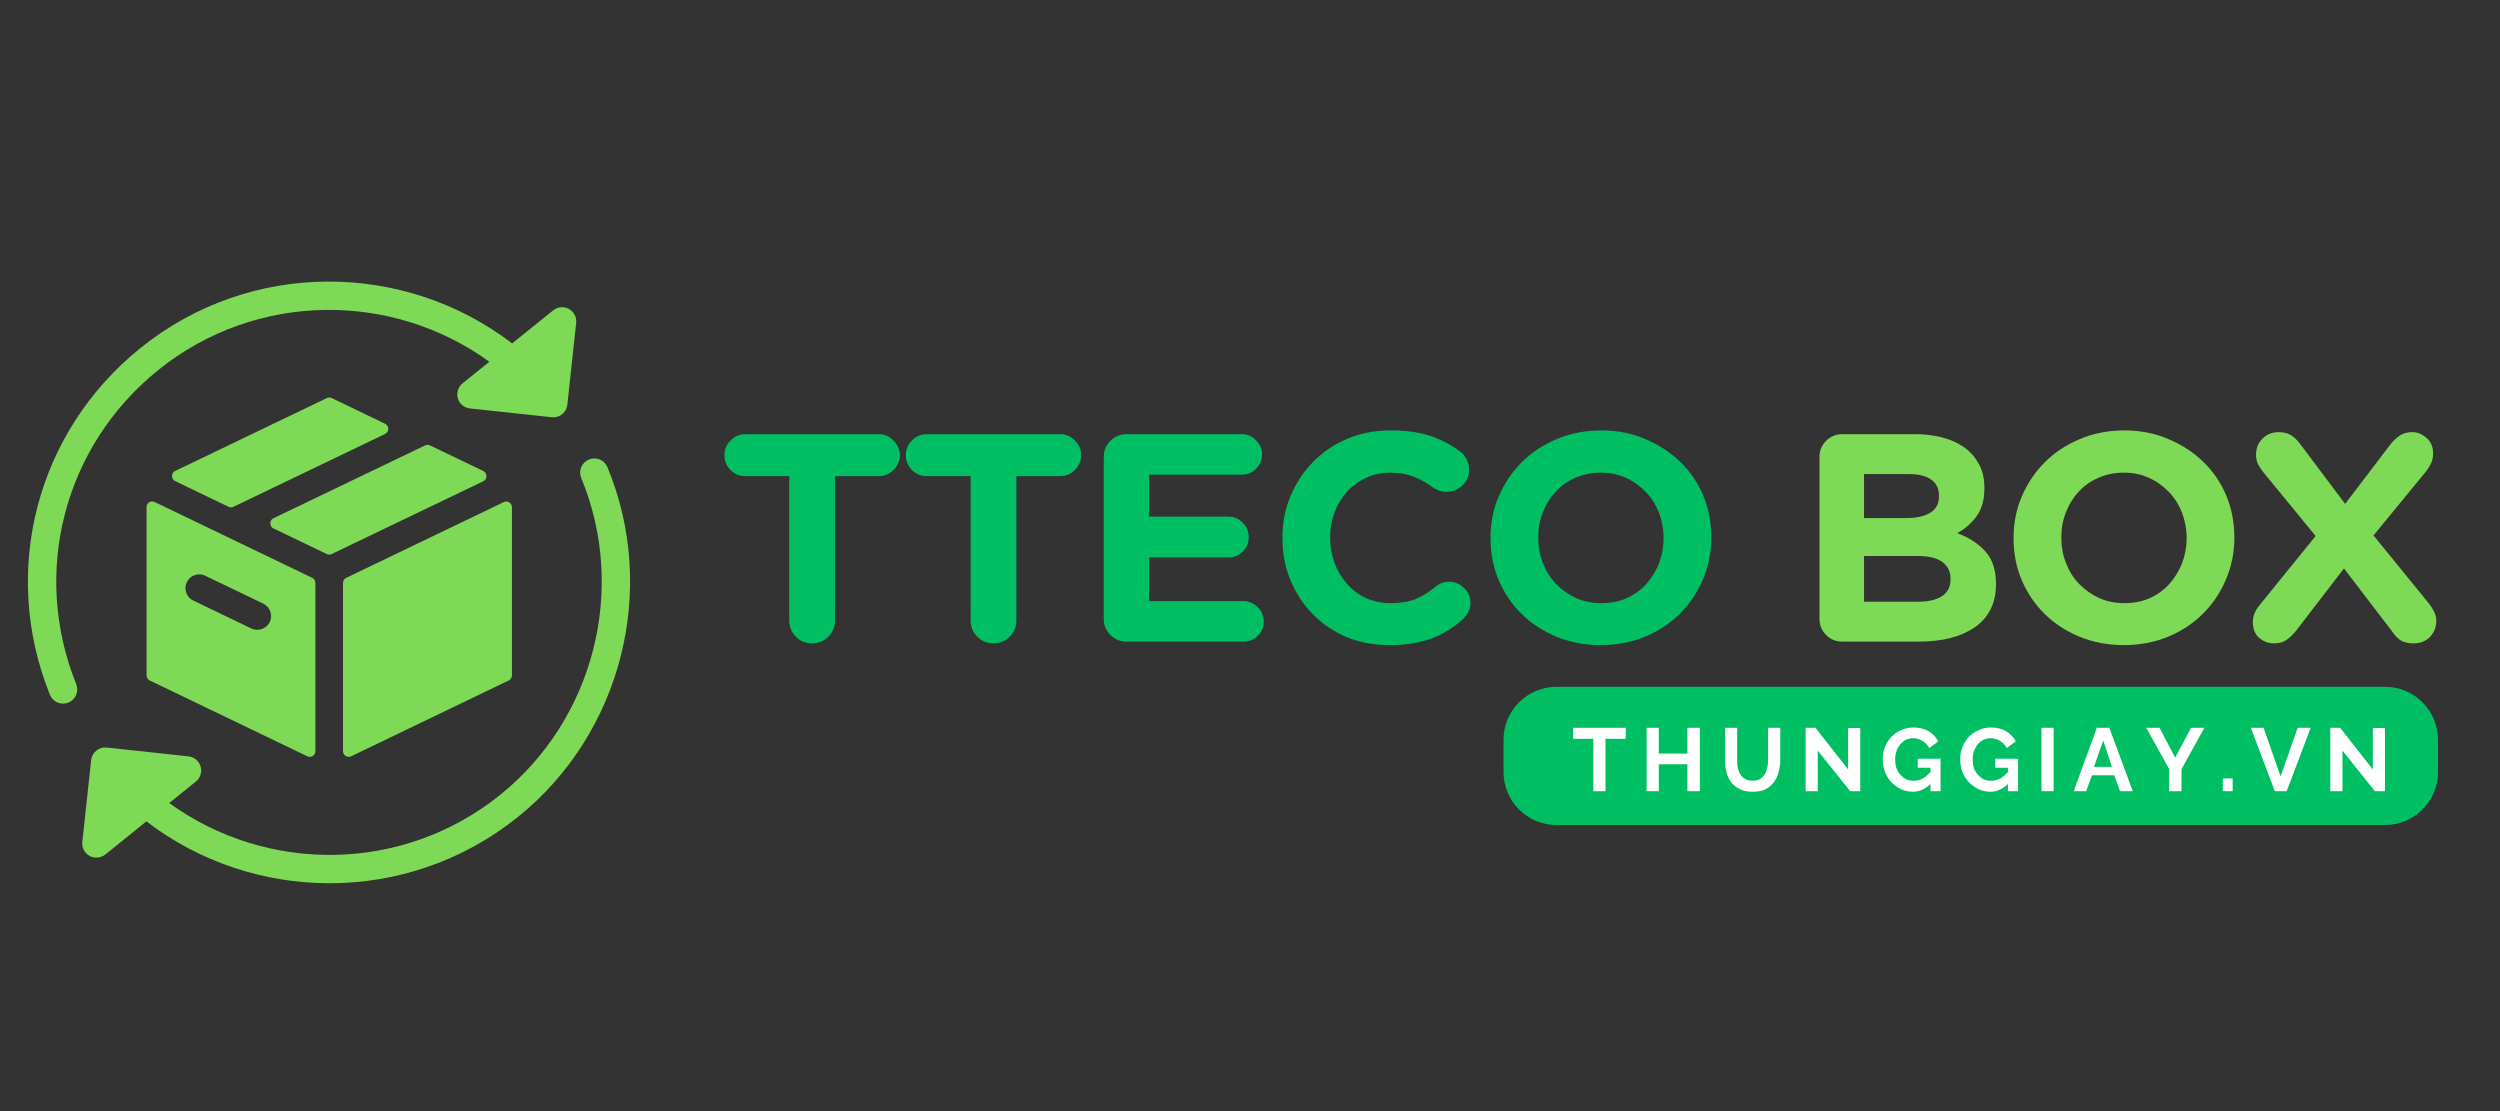
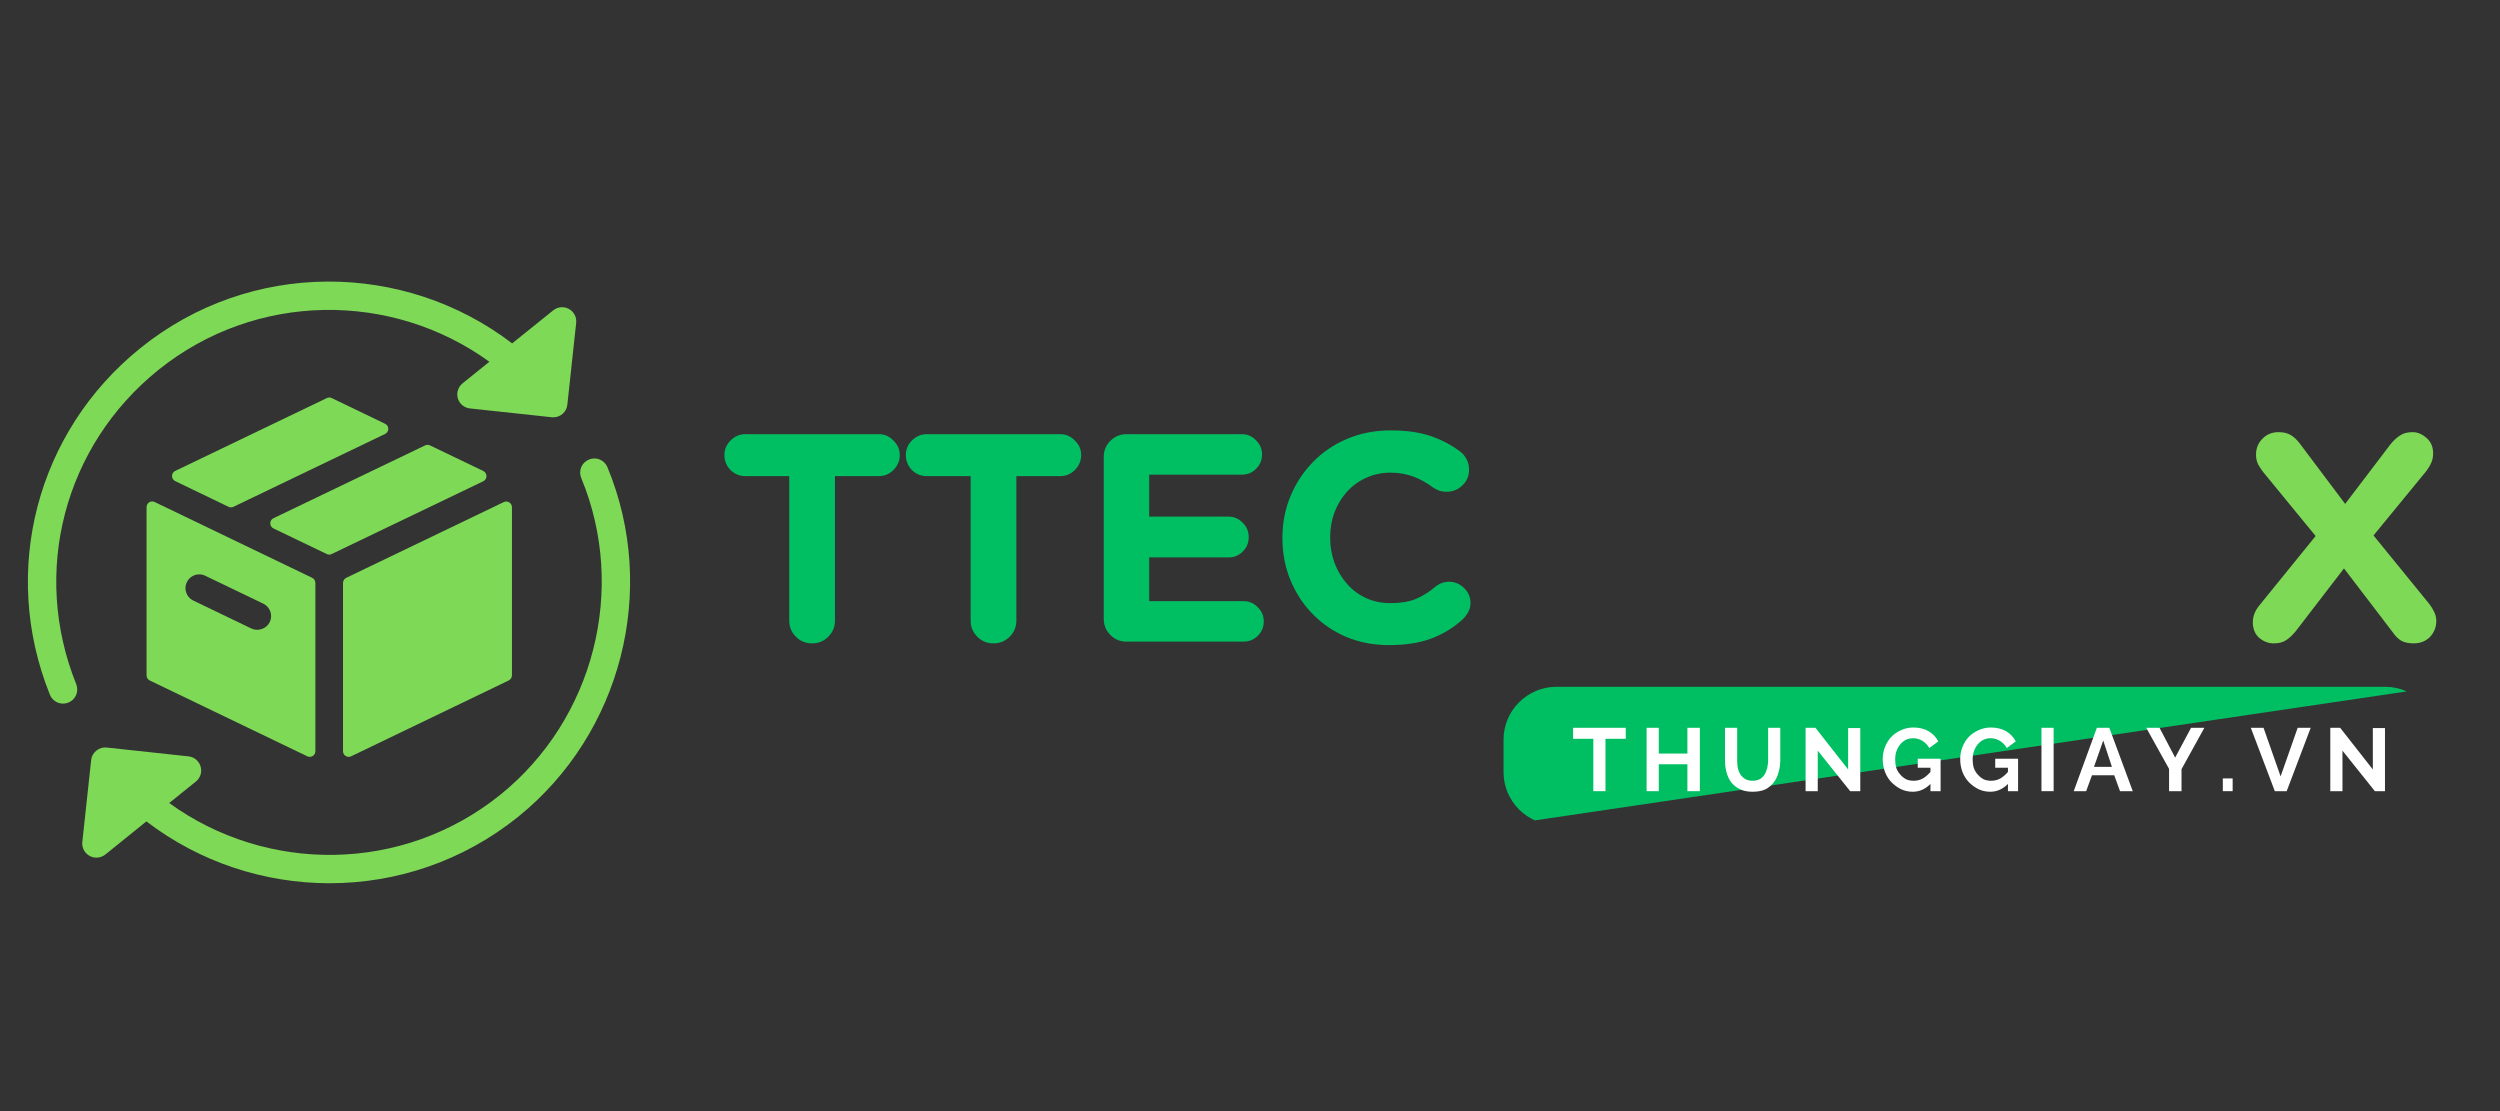
<svg xmlns="http://www.w3.org/2000/svg" width="180" zoomAndPan="magnify" viewBox="0 0 135 60" height="80" preserveAspectRatio="xMidYMid meet" version="1.0">
  <rect x="0" y="0" width="135" height="60" fill="#333333" stroke="none" />
  <defs>
    <g />
    <clipPath id="ebd292c07b">
      <path d="M 4 24 L 35 24 L 35 47.746 L 4 47.746 Z M 4 24 " clip-rule="nonzero" />
    </clipPath>
    <clipPath id="80edd62e2b">
-       <path d="M 81.191 37.086 L 131.664 37.086 L 131.664 44.551 L 81.191 44.551 Z M 81.191 37.086 " clip-rule="nonzero" />
+       <path d="M 81.191 37.086 L 131.664 37.086 L 81.191 44.551 Z M 81.191 37.086 " clip-rule="nonzero" />
    </clipPath>
    <clipPath id="3338525ea0">
      <path d="M 84.055 37.086 L 128.789 37.086 C 130.371 37.086 131.652 38.367 131.652 39.945 L 131.652 41.688 C 131.652 43.27 130.371 44.551 128.789 44.551 L 84.055 44.551 C 82.473 44.551 81.191 43.27 81.191 41.688 L 81.191 39.945 C 81.191 38.367 82.473 37.086 84.055 37.086 Z M 84.055 37.086 " clip-rule="nonzero" />
    </clipPath>
  </defs>
  <path fill="#7ed957" d="M 20.793 22.883 L 17.914 21.496 C 17.832 21.453 17.73 21.453 17.648 21.496 L 9.461 25.43 C 9.355 25.48 9.289 25.586 9.289 25.703 C 9.289 25.82 9.355 25.93 9.461 25.98 L 12.34 27.367 C 12.383 27.387 12.43 27.398 12.477 27.398 C 12.52 27.398 12.566 27.387 12.605 27.367 L 20.793 23.434 C 20.902 23.383 20.969 23.273 20.969 23.156 C 20.969 23.039 20.902 22.934 20.793 22.883 Z M 20.793 22.883 " fill-opacity="1" fill-rule="nonzero" />
  <path fill="#7ed957" d="M 8.055 27.125 C 7.969 27.18 7.914 27.277 7.914 27.383 L 7.914 36.469 C 7.914 36.586 7.98 36.695 8.086 36.746 L 16.594 40.84 C 16.633 40.863 16.68 40.871 16.727 40.871 C 16.781 40.871 16.84 40.855 16.887 40.824 C 16.977 40.77 17.031 40.672 17.031 40.566 L 17.031 31.48 C 17.031 31.363 16.965 31.254 16.859 31.203 L 8.352 27.109 C 8.258 27.062 8.145 27.066 8.055 27.125 Z M 10.09 31.438 C 10.211 31.18 10.473 31.016 10.758 31.016 C 10.871 31.016 10.98 31.039 11.082 31.09 L 14.219 32.598 C 14.398 32.684 14.531 32.836 14.598 33.023 C 14.664 33.211 14.652 33.414 14.566 33.594 C 14.395 33.949 13.938 34.117 13.57 33.938 L 10.438 32.43 C 10.258 32.348 10.121 32.195 10.059 32.008 C 9.988 31.82 10 31.617 10.09 31.438 Z M 10.09 31.438 " fill-opacity="1" fill-rule="nonzero" />
  <path fill="#7ed957" d="M 18.523 31.48 L 18.523 40.566 C 18.523 40.672 18.578 40.77 18.668 40.824 C 18.715 40.855 18.773 40.871 18.828 40.871 C 18.875 40.871 18.922 40.863 18.961 40.84 L 27.469 36.746 C 27.574 36.695 27.645 36.586 27.645 36.469 L 27.645 27.387 C 27.645 27.281 27.59 27.184 27.5 27.129 C 27.41 27.074 27.297 27.066 27.203 27.113 L 18.695 31.203 C 18.59 31.254 18.523 31.363 18.523 31.48 Z M 18.523 31.48 " fill-opacity="1" fill-rule="nonzero" />
  <path fill="#7ed957" d="M 26.098 25.434 L 23.219 24.051 C 23.137 24.012 23.039 24.012 22.957 24.051 L 14.766 27.984 C 14.66 28.035 14.594 28.141 14.594 28.258 C 14.594 28.375 14.66 28.484 14.766 28.535 L 17.645 29.918 C 17.688 29.941 17.73 29.949 17.777 29.949 C 17.824 29.949 17.867 29.941 17.91 29.918 L 26.098 25.988 C 26.203 25.938 26.27 25.828 26.27 25.711 C 26.27 25.594 26.203 25.488 26.098 25.434 Z M 26.098 25.434 " fill-opacity="1" fill-rule="nonzero" />
  <path fill="#7ed957" d="M 3.406 37.996 C 3.504 37.996 3.598 37.977 3.691 37.941 C 4.086 37.781 4.273 37.336 4.117 36.945 C 1.68 30.895 3.461 24.082 8.543 19.984 C 13.828 15.73 21.18 15.73 26.426 19.535 L 24.98 20.699 C 24.738 20.895 24.637 21.215 24.723 21.512 C 24.812 21.809 25.07 22.023 25.375 22.055 L 29.797 22.531 C 29.824 22.535 29.852 22.535 29.879 22.535 C 30.266 22.535 30.598 22.246 30.637 21.852 L 31.113 17.438 C 31.148 17.129 30.992 16.832 30.723 16.684 C 30.449 16.535 30.117 16.562 29.875 16.758 L 27.656 18.543 C 21.844 14.098 13.527 14.004 7.586 18.793 C 1.973 23.312 0.008 30.84 2.695 37.516 C 2.816 37.816 3.105 37.996 3.406 37.996 Z M 3.406 37.996 " fill-opacity="1" fill-rule="nonzero" />
  <g clip-path="url(#ebd292c07b)">
    <path fill="#7ed957" d="M 32.801 25.227 C 32.637 24.836 32.191 24.652 31.801 24.816 C 31.41 24.977 31.223 25.426 31.387 25.812 C 33.871 31.809 32.074 38.84 27.016 42.918 C 21.734 47.172 14.383 47.168 9.137 43.363 L 10.578 42.203 C 10.82 42.008 10.922 41.688 10.832 41.391 C 10.746 41.094 10.488 40.879 10.184 40.844 L 5.762 40.367 C 5.559 40.344 5.359 40.406 5.203 40.535 C 5.043 40.66 4.941 40.844 4.922 41.047 L 4.445 45.465 C 4.41 45.773 4.566 46.07 4.84 46.219 C 4.953 46.281 5.078 46.312 5.207 46.312 C 5.375 46.312 5.547 46.254 5.688 46.145 L 7.906 44.355 C 10.785 46.559 14.277 47.695 17.797 47.695 C 21.375 47.695 24.977 46.523 27.977 44.109 C 33.562 39.609 35.547 31.844 32.801 25.227 Z M 32.801 25.227 " fill-opacity="1" fill-rule="nonzero" />
  </g>
  <g clip-path="url(#80edd62e2b)">
    <g clip-path="url(#3338525ea0)">
      <path fill="#00bf63" d="M 81.191 37.086 L 131.664 37.086 L 131.664 44.551 L 81.191 44.551 Z M 81.191 37.086 " fill-opacity="1" fill-rule="nonzero" />
    </g>
  </g>
  <g fill="#00bf63" fill-opacity="1">
    <g transform="translate(38.666, 34.648)">
      <g>
        <path d="M 0.453 -10.078 C 0.453 -10.379 0.562 -10.641 0.781 -10.859 C 1.008 -11.086 1.273 -11.203 1.578 -11.203 L 8.797 -11.203 C 9.098 -11.203 9.359 -11.086 9.578 -10.859 C 9.805 -10.641 9.922 -10.379 9.922 -10.078 C 9.922 -9.766 9.805 -9.492 9.578 -9.266 C 9.359 -9.047 9.098 -8.938 8.797 -8.938 L 6.422 -8.938 L 6.422 -1.141 C 6.422 -0.797 6.301 -0.504 6.062 -0.266 C 5.82 -0.023 5.531 0.094 5.188 0.094 C 4.844 0.094 4.551 -0.023 4.312 -0.266 C 4.07 -0.504 3.953 -0.797 3.953 -1.141 L 3.953 -8.938 L 1.578 -8.938 C 1.273 -8.938 1.008 -9.047 0.781 -9.266 C 0.562 -9.492 0.453 -9.766 0.453 -10.078 Z M 0.453 -10.078 " />
      </g>
    </g>
  </g>
  <g fill="#00bf63" fill-opacity="1">
    <g transform="translate(48.462, 34.648)">
      <g>
        <path d="M 0.453 -10.078 C 0.453 -10.379 0.562 -10.641 0.781 -10.859 C 1.008 -11.086 1.273 -11.203 1.578 -11.203 L 8.797 -11.203 C 9.098 -11.203 9.359 -11.086 9.578 -10.859 C 9.805 -10.641 9.922 -10.379 9.922 -10.078 C 9.922 -9.766 9.805 -9.492 9.578 -9.266 C 9.359 -9.047 9.098 -8.938 8.797 -8.938 L 6.422 -8.938 L 6.422 -1.141 C 6.422 -0.797 6.301 -0.504 6.062 -0.266 C 5.82 -0.023 5.531 0.094 5.188 0.094 C 4.844 0.094 4.551 -0.023 4.312 -0.266 C 4.07 -0.504 3.953 -0.797 3.953 -1.141 L 3.953 -8.938 L 1.578 -8.938 C 1.273 -8.938 1.008 -9.047 0.781 -9.266 C 0.562 -9.492 0.453 -9.766 0.453 -10.078 Z M 0.453 -10.078 " />
      </g>
    </g>
  </g>
  <g fill="#00bf63" fill-opacity="1">
    <g transform="translate(58.259, 34.648)">
      <g>
        <path d="M 1.344 -1.234 L 1.344 -9.984 C 1.344 -10.316 1.461 -10.602 1.703 -10.844 C 1.941 -11.082 2.234 -11.203 2.578 -11.203 L 8.797 -11.203 C 9.098 -11.203 9.352 -11.094 9.562 -10.875 C 9.781 -10.664 9.891 -10.41 9.891 -10.109 C 9.891 -9.797 9.781 -9.535 9.562 -9.328 C 9.352 -9.117 9.098 -9.016 8.797 -9.016 L 3.797 -9.016 L 3.797 -6.75 L 8.078 -6.75 C 8.379 -6.75 8.633 -6.641 8.844 -6.422 C 9.062 -6.211 9.172 -5.953 9.172 -5.641 C 9.172 -5.328 9.062 -5.066 8.844 -4.859 C 8.633 -4.648 8.379 -4.547 8.078 -4.547 L 3.797 -4.547 L 3.797 -2.188 L 8.875 -2.188 C 9.188 -2.188 9.445 -2.078 9.656 -1.859 C 9.875 -1.648 9.984 -1.395 9.984 -1.094 C 9.984 -0.781 9.875 -0.52 9.656 -0.312 C 9.445 -0.102 9.188 0 8.875 0 L 2.578 0 C 2.234 0 1.941 -0.117 1.703 -0.359 C 1.461 -0.598 1.344 -0.891 1.344 -1.234 Z M 1.344 -1.234 " />
      </g>
    </g>
  </g>
  <g fill="#00bf63" fill-opacity="1">
    <g transform="translate(68.407, 34.648)">
      <g>
        <path d="M 6.688 -11.406 C 7.531 -11.406 8.242 -11.305 8.828 -11.109 C 9.422 -10.91 9.957 -10.629 10.438 -10.266 C 10.57 -10.172 10.688 -10.035 10.781 -9.859 C 10.875 -9.691 10.922 -9.5 10.922 -9.281 C 10.922 -8.945 10.801 -8.664 10.562 -8.438 C 10.332 -8.207 10.047 -8.094 9.703 -8.094 C 9.535 -8.094 9.391 -8.117 9.266 -8.172 C 9.148 -8.223 9.051 -8.273 8.969 -8.328 C 8.625 -8.586 8.266 -8.785 7.891 -8.922 C 7.523 -9.055 7.117 -9.125 6.672 -9.125 C 6.203 -9.125 5.766 -9.031 5.359 -8.844 C 4.961 -8.664 4.617 -8.414 4.328 -8.094 C 4.047 -7.781 3.82 -7.41 3.656 -6.984 C 3.5 -6.566 3.422 -6.117 3.422 -5.641 L 3.422 -5.609 C 3.422 -5.129 3.5 -4.676 3.656 -4.25 C 3.82 -3.82 4.047 -3.445 4.328 -3.125 C 4.609 -2.801 4.945 -2.547 5.344 -2.359 C 5.75 -2.172 6.191 -2.078 6.672 -2.078 C 7.203 -2.078 7.656 -2.148 8.031 -2.297 C 8.406 -2.453 8.766 -2.676 9.109 -2.969 C 9.328 -3.145 9.57 -3.234 9.844 -3.234 C 10.156 -3.234 10.426 -3.117 10.656 -2.891 C 10.883 -2.672 11 -2.406 11 -2.094 C 11 -1.906 10.957 -1.738 10.875 -1.594 C 10.801 -1.457 10.707 -1.332 10.594 -1.219 C 10.094 -0.758 9.523 -0.41 8.891 -0.172 C 8.266 0.066 7.5 0.188 6.594 0.188 C 5.77 0.188 5.004 0.039 4.297 -0.25 C 3.598 -0.551 2.992 -0.961 2.484 -1.484 C 1.973 -2.004 1.57 -2.613 1.281 -3.312 C 0.988 -4.02 0.844 -4.773 0.844 -5.578 L 0.844 -5.609 C 0.844 -6.41 0.988 -7.16 1.281 -7.859 C 1.57 -8.555 1.973 -9.164 2.484 -9.688 C 2.992 -10.219 3.602 -10.633 4.312 -10.938 C 5.031 -11.25 5.82 -11.406 6.688 -11.406 Z M 6.688 -11.406 " />
      </g>
    </g>
  </g>
  <g fill="#00bf63" fill-opacity="1">
    <g transform="translate(79.644, 34.648)">
      <g>
-         <path d="M 6.828 -11.406 C 7.691 -11.406 8.484 -11.25 9.203 -10.938 C 9.93 -10.633 10.562 -10.223 11.094 -9.703 C 11.625 -9.191 12.035 -8.586 12.328 -7.891 C 12.617 -7.191 12.766 -6.441 12.766 -5.641 L 12.766 -5.609 C 12.766 -4.805 12.613 -4.055 12.312 -3.359 C 12.02 -2.66 11.609 -2.047 11.078 -1.516 C 10.547 -0.984 9.914 -0.566 9.188 -0.266 C 8.457 0.035 7.66 0.188 6.797 0.188 C 5.93 0.188 5.133 0.035 4.406 -0.266 C 3.676 -0.566 3.047 -0.977 2.516 -1.5 C 1.992 -2.02 1.582 -2.629 1.281 -3.328 C 0.988 -4.023 0.844 -4.773 0.844 -5.578 L 0.844 -5.609 C 0.844 -6.41 0.992 -7.16 1.297 -7.859 C 1.598 -8.555 2.008 -9.164 2.531 -9.688 C 3.062 -10.219 3.691 -10.633 4.422 -10.938 C 5.16 -11.25 5.961 -11.406 6.828 -11.406 Z M 6.828 -2.078 C 7.328 -2.078 7.781 -2.164 8.188 -2.344 C 8.602 -2.531 8.957 -2.785 9.25 -3.109 C 9.539 -3.43 9.77 -3.801 9.938 -4.219 C 10.102 -4.645 10.188 -5.098 10.188 -5.578 L 10.188 -5.609 C 10.188 -6.086 10.102 -6.539 9.938 -6.969 C 9.77 -7.395 9.535 -7.766 9.234 -8.078 C 8.93 -8.398 8.57 -8.656 8.156 -8.844 C 7.75 -9.031 7.297 -9.125 6.797 -9.125 C 6.297 -9.125 5.836 -9.031 5.422 -8.844 C 5.004 -8.664 4.648 -8.414 4.359 -8.094 C 4.066 -7.781 3.836 -7.41 3.672 -6.984 C 3.504 -6.566 3.422 -6.117 3.422 -5.641 L 3.422 -5.609 C 3.422 -5.129 3.504 -4.676 3.672 -4.25 C 3.836 -3.82 4.07 -3.445 4.375 -3.125 C 4.688 -2.801 5.047 -2.547 5.453 -2.359 C 5.867 -2.172 6.328 -2.078 6.828 -2.078 Z M 6.828 -2.078 " />
-       </g>
+         </g>
    </g>
  </g>
  <g fill="#00bf63" fill-opacity="1">
    <g transform="translate(92.674, 34.648)">
      <g />
    </g>
  </g>
  <g fill="#7ed957" fill-opacity="1">
    <g transform="translate(96.908, 34.648)">
      <g>
-         <path d="M 1.344 -1.234 L 1.344 -9.984 C 1.344 -10.316 1.461 -10.602 1.703 -10.844 C 1.941 -11.082 2.234 -11.203 2.578 -11.203 L 6.547 -11.203 C 7.004 -11.203 7.453 -11.148 7.891 -11.047 C 8.336 -10.941 8.734 -10.773 9.078 -10.547 C 9.43 -10.316 9.711 -10.016 9.922 -9.641 C 10.141 -9.273 10.25 -8.832 10.25 -8.312 L 10.25 -8.281 C 10.25 -7.645 10.102 -7.133 9.812 -6.75 C 9.531 -6.375 9.188 -6.078 8.781 -5.859 C 9.426 -5.617 9.938 -5.285 10.312 -4.859 C 10.688 -4.441 10.875 -3.859 10.875 -3.109 L 10.875 -3.078 C 10.875 -2.566 10.773 -2.117 10.578 -1.734 C 10.379 -1.348 10.094 -1.023 9.719 -0.766 C 9.352 -0.516 8.91 -0.32 8.391 -0.188 C 7.879 -0.062 7.305 0 6.672 0 L 2.578 0 C 2.234 0 1.941 -0.117 1.703 -0.359 C 1.461 -0.598 1.344 -0.891 1.344 -1.234 Z M 3.75 -4.625 L 3.75 -2.156 L 6.672 -2.156 C 7.223 -2.156 7.648 -2.254 7.953 -2.453 C 8.266 -2.648 8.422 -2.957 8.422 -3.375 L 8.422 -3.406 C 8.422 -3.781 8.273 -4.078 7.984 -4.297 C 7.703 -4.516 7.238 -4.625 6.594 -4.625 Z M 3.75 -6.672 L 6.016 -6.672 C 6.566 -6.672 7 -6.766 7.312 -6.953 C 7.633 -7.141 7.797 -7.441 7.797 -7.859 L 7.797 -7.891 C 7.797 -8.266 7.656 -8.551 7.375 -8.75 C 7.102 -8.945 6.707 -9.047 6.188 -9.047 L 3.75 -9.047 Z M 3.75 -6.672 " />
-       </g>
+         </g>
    </g>
  </g>
  <g fill="#7ed957" fill-opacity="1">
    <g transform="translate(107.889, 34.648)">
      <g>
-         <path d="M 6.828 -11.406 C 7.691 -11.406 8.484 -11.25 9.203 -10.938 C 9.93 -10.633 10.562 -10.223 11.094 -9.703 C 11.625 -9.191 12.035 -8.586 12.328 -7.891 C 12.617 -7.191 12.766 -6.441 12.766 -5.641 L 12.766 -5.609 C 12.766 -4.805 12.613 -4.055 12.312 -3.359 C 12.02 -2.66 11.609 -2.047 11.078 -1.516 C 10.547 -0.984 9.914 -0.566 9.188 -0.266 C 8.457 0.035 7.66 0.188 6.797 0.188 C 5.93 0.188 5.133 0.035 4.406 -0.266 C 3.676 -0.566 3.047 -0.977 2.516 -1.5 C 1.992 -2.02 1.582 -2.629 1.281 -3.328 C 0.988 -4.023 0.844 -4.773 0.844 -5.578 L 0.844 -5.609 C 0.844 -6.41 0.992 -7.16 1.297 -7.859 C 1.598 -8.555 2.008 -9.164 2.531 -9.688 C 3.062 -10.219 3.691 -10.633 4.422 -10.938 C 5.16 -11.25 5.961 -11.406 6.828 -11.406 Z M 6.828 -2.078 C 7.328 -2.078 7.781 -2.164 8.188 -2.344 C 8.602 -2.531 8.957 -2.785 9.25 -3.109 C 9.539 -3.43 9.77 -3.801 9.938 -4.219 C 10.102 -4.645 10.188 -5.098 10.188 -5.578 L 10.188 -5.609 C 10.188 -6.086 10.102 -6.539 9.938 -6.969 C 9.77 -7.395 9.535 -7.766 9.234 -8.078 C 8.93 -8.398 8.57 -8.656 8.156 -8.844 C 7.75 -9.031 7.297 -9.125 6.797 -9.125 C 6.297 -9.125 5.836 -9.031 5.422 -8.844 C 5.004 -8.664 4.648 -8.414 4.359 -8.094 C 4.066 -7.781 3.836 -7.41 3.672 -6.984 C 3.504 -6.566 3.422 -6.117 3.422 -5.641 L 3.422 -5.609 C 3.422 -5.129 3.504 -4.676 3.672 -4.25 C 3.836 -3.82 4.07 -3.445 4.375 -3.125 C 4.688 -2.801 5.047 -2.547 5.453 -2.359 C 5.867 -2.172 6.328 -2.078 6.828 -2.078 Z M 6.828 -2.078 " />
-       </g>
+         </g>
    </g>
  </g>
  <g fill="#7ed957" fill-opacity="1">
    <g transform="translate(120.919, 34.648)">
      <g>
        <path d="M 0.734 -1.047 C 0.734 -1.223 0.766 -1.383 0.828 -1.531 C 0.891 -1.688 0.984 -1.836 1.109 -1.984 L 4.125 -5.703 L 1.281 -9.172 C 1.188 -9.297 1.098 -9.43 1.016 -9.578 C 0.941 -9.734 0.906 -9.906 0.906 -10.094 C 0.906 -10.438 1.02 -10.723 1.25 -10.953 C 1.477 -11.191 1.77 -11.312 2.125 -11.312 C 2.395 -11.312 2.613 -11.258 2.781 -11.156 C 2.957 -11.051 3.117 -10.898 3.266 -10.703 L 5.719 -7.438 L 8.156 -10.641 C 8.32 -10.848 8.492 -11.008 8.672 -11.125 C 8.848 -11.25 9.078 -11.312 9.359 -11.312 C 9.629 -11.312 9.879 -11.207 10.109 -11 C 10.348 -10.801 10.469 -10.523 10.469 -10.172 C 10.469 -9.984 10.438 -9.816 10.375 -9.672 C 10.312 -9.523 10.223 -9.375 10.109 -9.219 L 7.25 -5.734 L 10.266 -2.031 C 10.359 -1.914 10.441 -1.781 10.516 -1.625 C 10.598 -1.469 10.641 -1.301 10.641 -1.125 C 10.641 -0.781 10.523 -0.488 10.297 -0.25 C 10.066 -0.02 9.773 0.094 9.422 0.094 C 9.148 0.094 8.926 0.047 8.75 -0.047 C 8.582 -0.148 8.426 -0.305 8.281 -0.516 L 5.656 -3.953 L 3.062 -0.578 C 2.883 -0.359 2.707 -0.191 2.531 -0.078 C 2.363 0.035 2.141 0.094 1.859 0.094 C 1.578 0.094 1.316 -0.004 1.078 -0.203 C 0.848 -0.41 0.734 -0.691 0.734 -1.047 Z M 0.734 -1.047 " />
      </g>
    </g>
  </g>
  <g fill="#ffffff" fill-opacity="1">
    <g transform="translate(84.884, 42.723)">
      <g>
        <path d="M 2.906 -2.828 L 1.812 -2.828 L 1.812 0 L 1.156 0 L 1.156 -2.828 L 0.062 -2.828 L 0.062 -3.422 L 2.906 -3.422 Z M 2.906 -2.828 " />
      </g>
    </g>
  </g>
  <g fill="#ffffff" fill-opacity="1">
    <g transform="translate(88.558, 42.723)">
      <g>
        <path d="M 3.234 -3.422 L 3.234 0 L 2.562 0 L 2.562 -1.453 L 1.016 -1.453 L 1.016 0 L 0.359 0 L 0.359 -3.422 L 1.016 -3.422 L 1.016 -2.031 L 2.562 -2.031 L 2.562 -3.422 Z M 3.234 -3.422 " />
      </g>
    </g>
  </g>
  <g fill="#ffffff" fill-opacity="1">
    <g transform="translate(92.838, 42.723)">
      <g>
        <path d="M 1.797 0.031 C 1.523 0.031 1.297 -0.016 1.109 -0.109 C 0.922 -0.203 0.766 -0.328 0.641 -0.484 C 0.523 -0.648 0.441 -0.832 0.391 -1.031 C 0.336 -1.238 0.312 -1.453 0.312 -1.672 L 0.312 -3.422 L 0.969 -3.422 L 0.969 -1.672 C 0.969 -1.535 0.977 -1.398 1 -1.266 C 1.031 -1.129 1.078 -1.008 1.141 -0.906 C 1.211 -0.801 1.301 -0.719 1.406 -0.656 C 1.508 -0.594 1.641 -0.562 1.797 -0.562 C 1.961 -0.562 2.098 -0.594 2.203 -0.656 C 2.305 -0.719 2.391 -0.801 2.453 -0.906 C 2.516 -1.008 2.562 -1.129 2.594 -1.266 C 2.625 -1.398 2.641 -1.535 2.641 -1.672 L 2.641 -3.422 L 3.297 -3.422 L 3.297 -1.672 C 3.297 -1.441 3.266 -1.223 3.203 -1.016 C 3.148 -0.805 3.062 -0.625 2.938 -0.469 C 2.82 -0.312 2.672 -0.188 2.484 -0.094 C 2.297 -0.008 2.066 0.031 1.797 0.031 Z M 1.797 0.031 " />
      </g>
    </g>
  </g>
  <g fill="#ffffff" fill-opacity="1">
    <g transform="translate(97.143, 42.723)">
      <g>
        <path d="M 1.016 -2.188 L 1.016 0 L 0.359 0 L 0.359 -3.422 L 0.891 -3.422 L 2.656 -1.172 L 2.656 -3.406 L 3.312 -3.406 L 3.312 0 L 2.766 0 Z M 1.016 -2.188 " />
      </g>
    </g>
  </g>
  <g fill="#ffffff" fill-opacity="1">
    <g transform="translate(101.511, 42.723)">
      <g>
        <path d="M 1.781 0.031 C 1.551 0.031 1.336 -0.016 1.141 -0.109 C 0.953 -0.203 0.781 -0.328 0.625 -0.484 C 0.477 -0.641 0.363 -0.82 0.281 -1.031 C 0.195 -1.25 0.156 -1.484 0.156 -1.734 C 0.156 -1.961 0.195 -2.18 0.281 -2.391 C 0.363 -2.598 0.477 -2.781 0.625 -2.938 C 0.781 -3.094 0.957 -3.211 1.156 -3.297 C 1.363 -3.391 1.582 -3.438 1.812 -3.438 C 2.133 -3.438 2.41 -3.367 2.641 -3.234 C 2.867 -3.098 3.039 -2.914 3.156 -2.688 L 2.672 -2.328 C 2.578 -2.492 2.453 -2.625 2.297 -2.719 C 2.141 -2.812 1.973 -2.859 1.797 -2.859 C 1.648 -2.859 1.516 -2.828 1.391 -2.766 C 1.273 -2.703 1.176 -2.617 1.094 -2.516 C 1.008 -2.41 0.941 -2.285 0.891 -2.141 C 0.848 -2.004 0.828 -1.859 0.828 -1.703 C 0.828 -1.547 0.848 -1.395 0.891 -1.25 C 0.941 -1.113 1.016 -0.992 1.109 -0.891 C 1.203 -0.785 1.305 -0.703 1.422 -0.641 C 1.547 -0.586 1.68 -0.562 1.828 -0.562 C 2.004 -0.562 2.172 -0.602 2.328 -0.688 C 2.484 -0.781 2.633 -0.914 2.781 -1.094 L 2.781 -0.438 C 2.488 -0.125 2.156 0.031 1.781 0.031 Z M 2.734 -1.266 L 2.047 -1.266 L 2.047 -1.75 L 3.281 -1.75 L 3.281 0 L 2.734 0 Z M 2.734 -1.266 " />
      </g>
    </g>
  </g>
  <g fill="#ffffff" fill-opacity="1">
    <g transform="translate(105.695, 42.723)">
      <g>
        <path d="M 1.781 0.031 C 1.551 0.031 1.336 -0.016 1.141 -0.109 C 0.953 -0.203 0.781 -0.328 0.625 -0.484 C 0.477 -0.641 0.363 -0.82 0.281 -1.031 C 0.195 -1.25 0.156 -1.484 0.156 -1.734 C 0.156 -1.961 0.195 -2.18 0.281 -2.391 C 0.363 -2.598 0.477 -2.781 0.625 -2.938 C 0.781 -3.094 0.957 -3.211 1.156 -3.297 C 1.363 -3.391 1.582 -3.438 1.812 -3.438 C 2.133 -3.438 2.41 -3.367 2.641 -3.234 C 2.867 -3.098 3.039 -2.914 3.156 -2.688 L 2.672 -2.328 C 2.578 -2.492 2.453 -2.625 2.297 -2.719 C 2.141 -2.812 1.973 -2.859 1.797 -2.859 C 1.648 -2.859 1.516 -2.828 1.391 -2.766 C 1.273 -2.703 1.176 -2.617 1.094 -2.516 C 1.008 -2.41 0.941 -2.285 0.891 -2.141 C 0.848 -2.004 0.828 -1.859 0.828 -1.703 C 0.828 -1.547 0.848 -1.395 0.891 -1.25 C 0.941 -1.113 1.016 -0.992 1.109 -0.891 C 1.203 -0.785 1.305 -0.703 1.422 -0.641 C 1.547 -0.586 1.68 -0.562 1.828 -0.562 C 2.004 -0.562 2.172 -0.602 2.328 -0.688 C 2.484 -0.781 2.633 -0.914 2.781 -1.094 L 2.781 -0.438 C 2.488 -0.125 2.156 0.031 1.781 0.031 Z M 2.734 -1.266 L 2.047 -1.266 L 2.047 -1.75 L 3.281 -1.75 L 3.281 0 L 2.734 0 Z M 2.734 -1.266 " />
      </g>
    </g>
  </g>
  <g fill="#ffffff" fill-opacity="1">
    <g transform="translate(109.88, 42.723)">
      <g>
        <path d="M 0.359 0 L 0.359 -3.422 L 1.016 -3.422 L 1.016 0 Z M 0.359 0 " />
      </g>
    </g>
  </g>
  <g fill="#ffffff" fill-opacity="1">
    <g transform="translate(111.95, 42.723)">
      <g>
        <path d="M 1.281 -3.422 L 1.953 -3.422 L 3.219 0 L 2.531 0 L 2.219 -0.859 L 1.016 -0.859 L 0.703 0 L 0.031 0 Z M 2.094 -1.312 L 1.625 -2.734 L 1.125 -1.312 Z M 2.094 -1.312 " />
      </g>
    </g>
  </g>
  <g fill="#ffffff" fill-opacity="1">
    <g transform="translate(115.88, 42.723)">
      <g>
        <path d="M 0.734 -3.422 L 1.578 -1.812 L 2.438 -3.422 L 3.156 -3.422 L 1.922 -1.188 L 1.922 0 L 1.25 0 L 1.25 -1.203 L 0.016 -3.422 Z M 0.734 -3.422 " />
      </g>
    </g>
  </g>
  <g fill="#ffffff" fill-opacity="1">
    <g transform="translate(119.751, 42.723)">
      <g>
        <path d="M 0.281 0 L 0.281 -0.688 L 0.812 -0.688 L 0.812 0 Z M 0.281 0 " />
      </g>
    </g>
  </g>
  <g fill="#ffffff" fill-opacity="1">
    <g transform="translate(121.528, 42.723)">
      <g>
        <path d="M 0.703 -3.422 L 1.625 -0.797 L 2.547 -3.422 L 3.25 -3.422 L 1.953 0 L 1.312 0 L 0.016 -3.422 Z M 0.703 -3.422 " />
      </g>
    </g>
  </g>
  <g fill="#ffffff" fill-opacity="1">
    <g transform="translate(125.477, 42.723)">
      <g>
        <path d="M 1.016 -2.188 L 1.016 0 L 0.359 0 L 0.359 -3.422 L 0.891 -3.422 L 2.656 -1.172 L 2.656 -3.406 L 3.312 -3.406 L 3.312 0 L 2.766 0 Z M 1.016 -2.188 " />
      </g>
    </g>
  </g>
</svg>